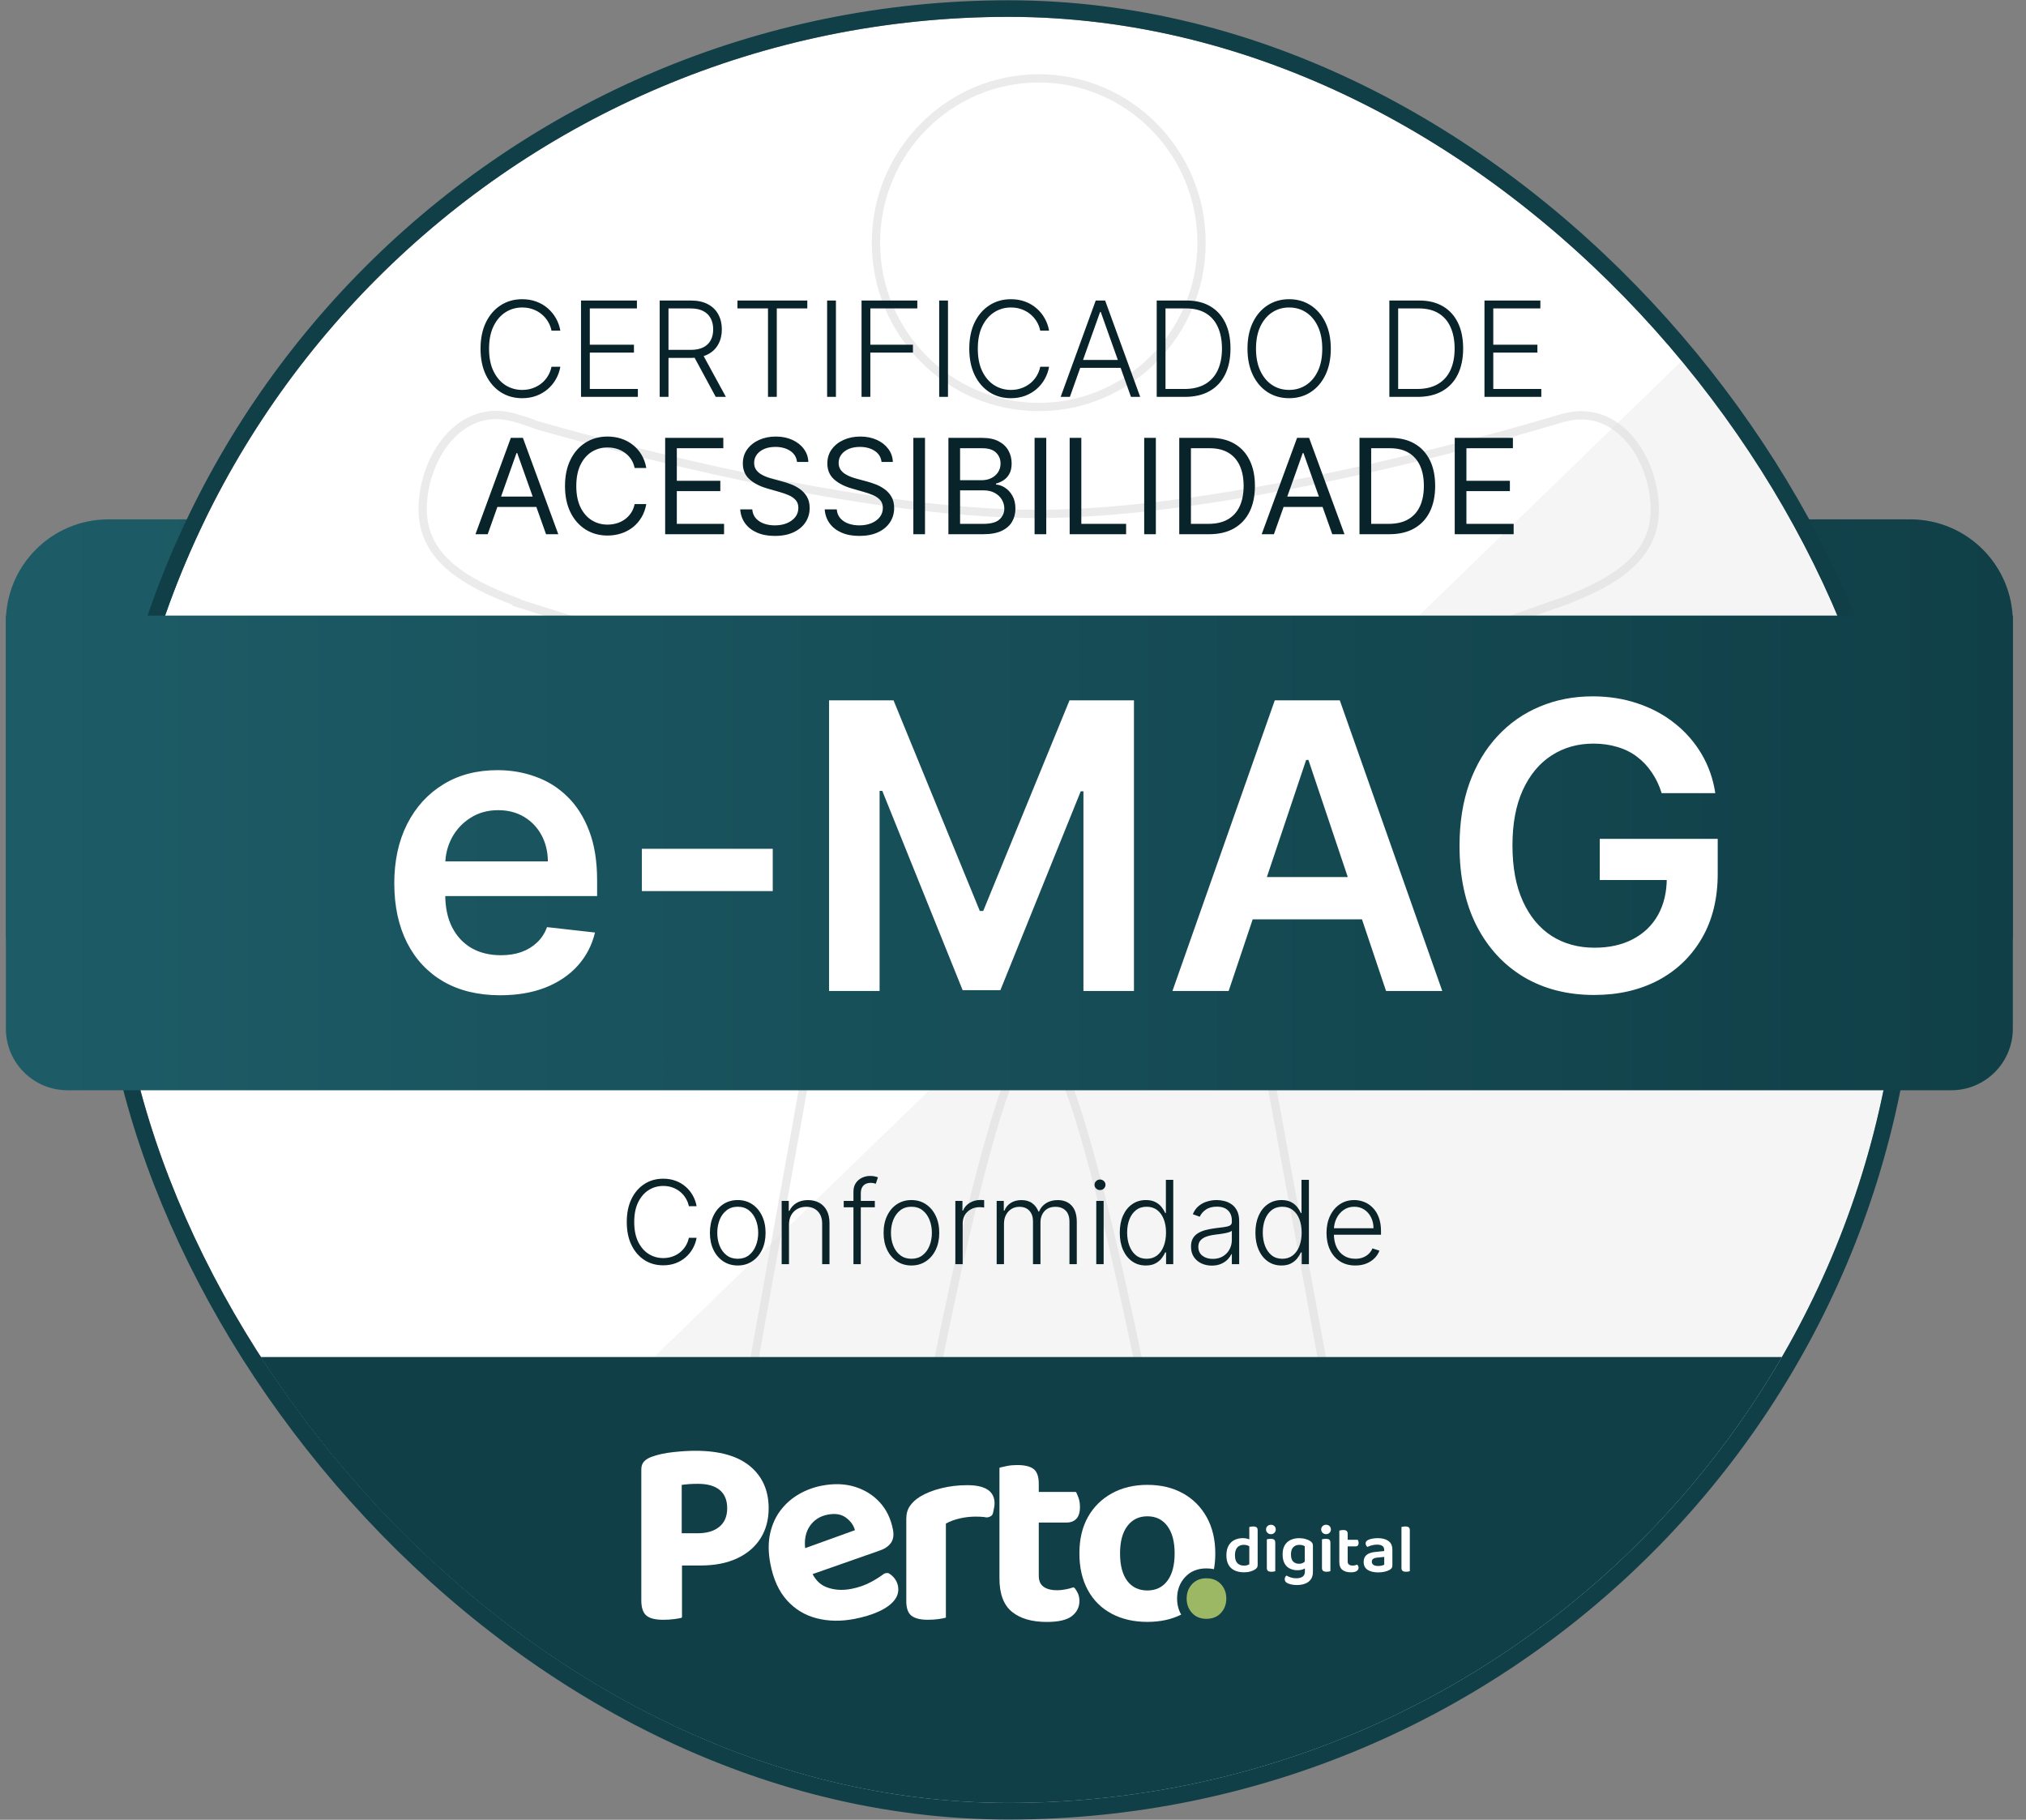
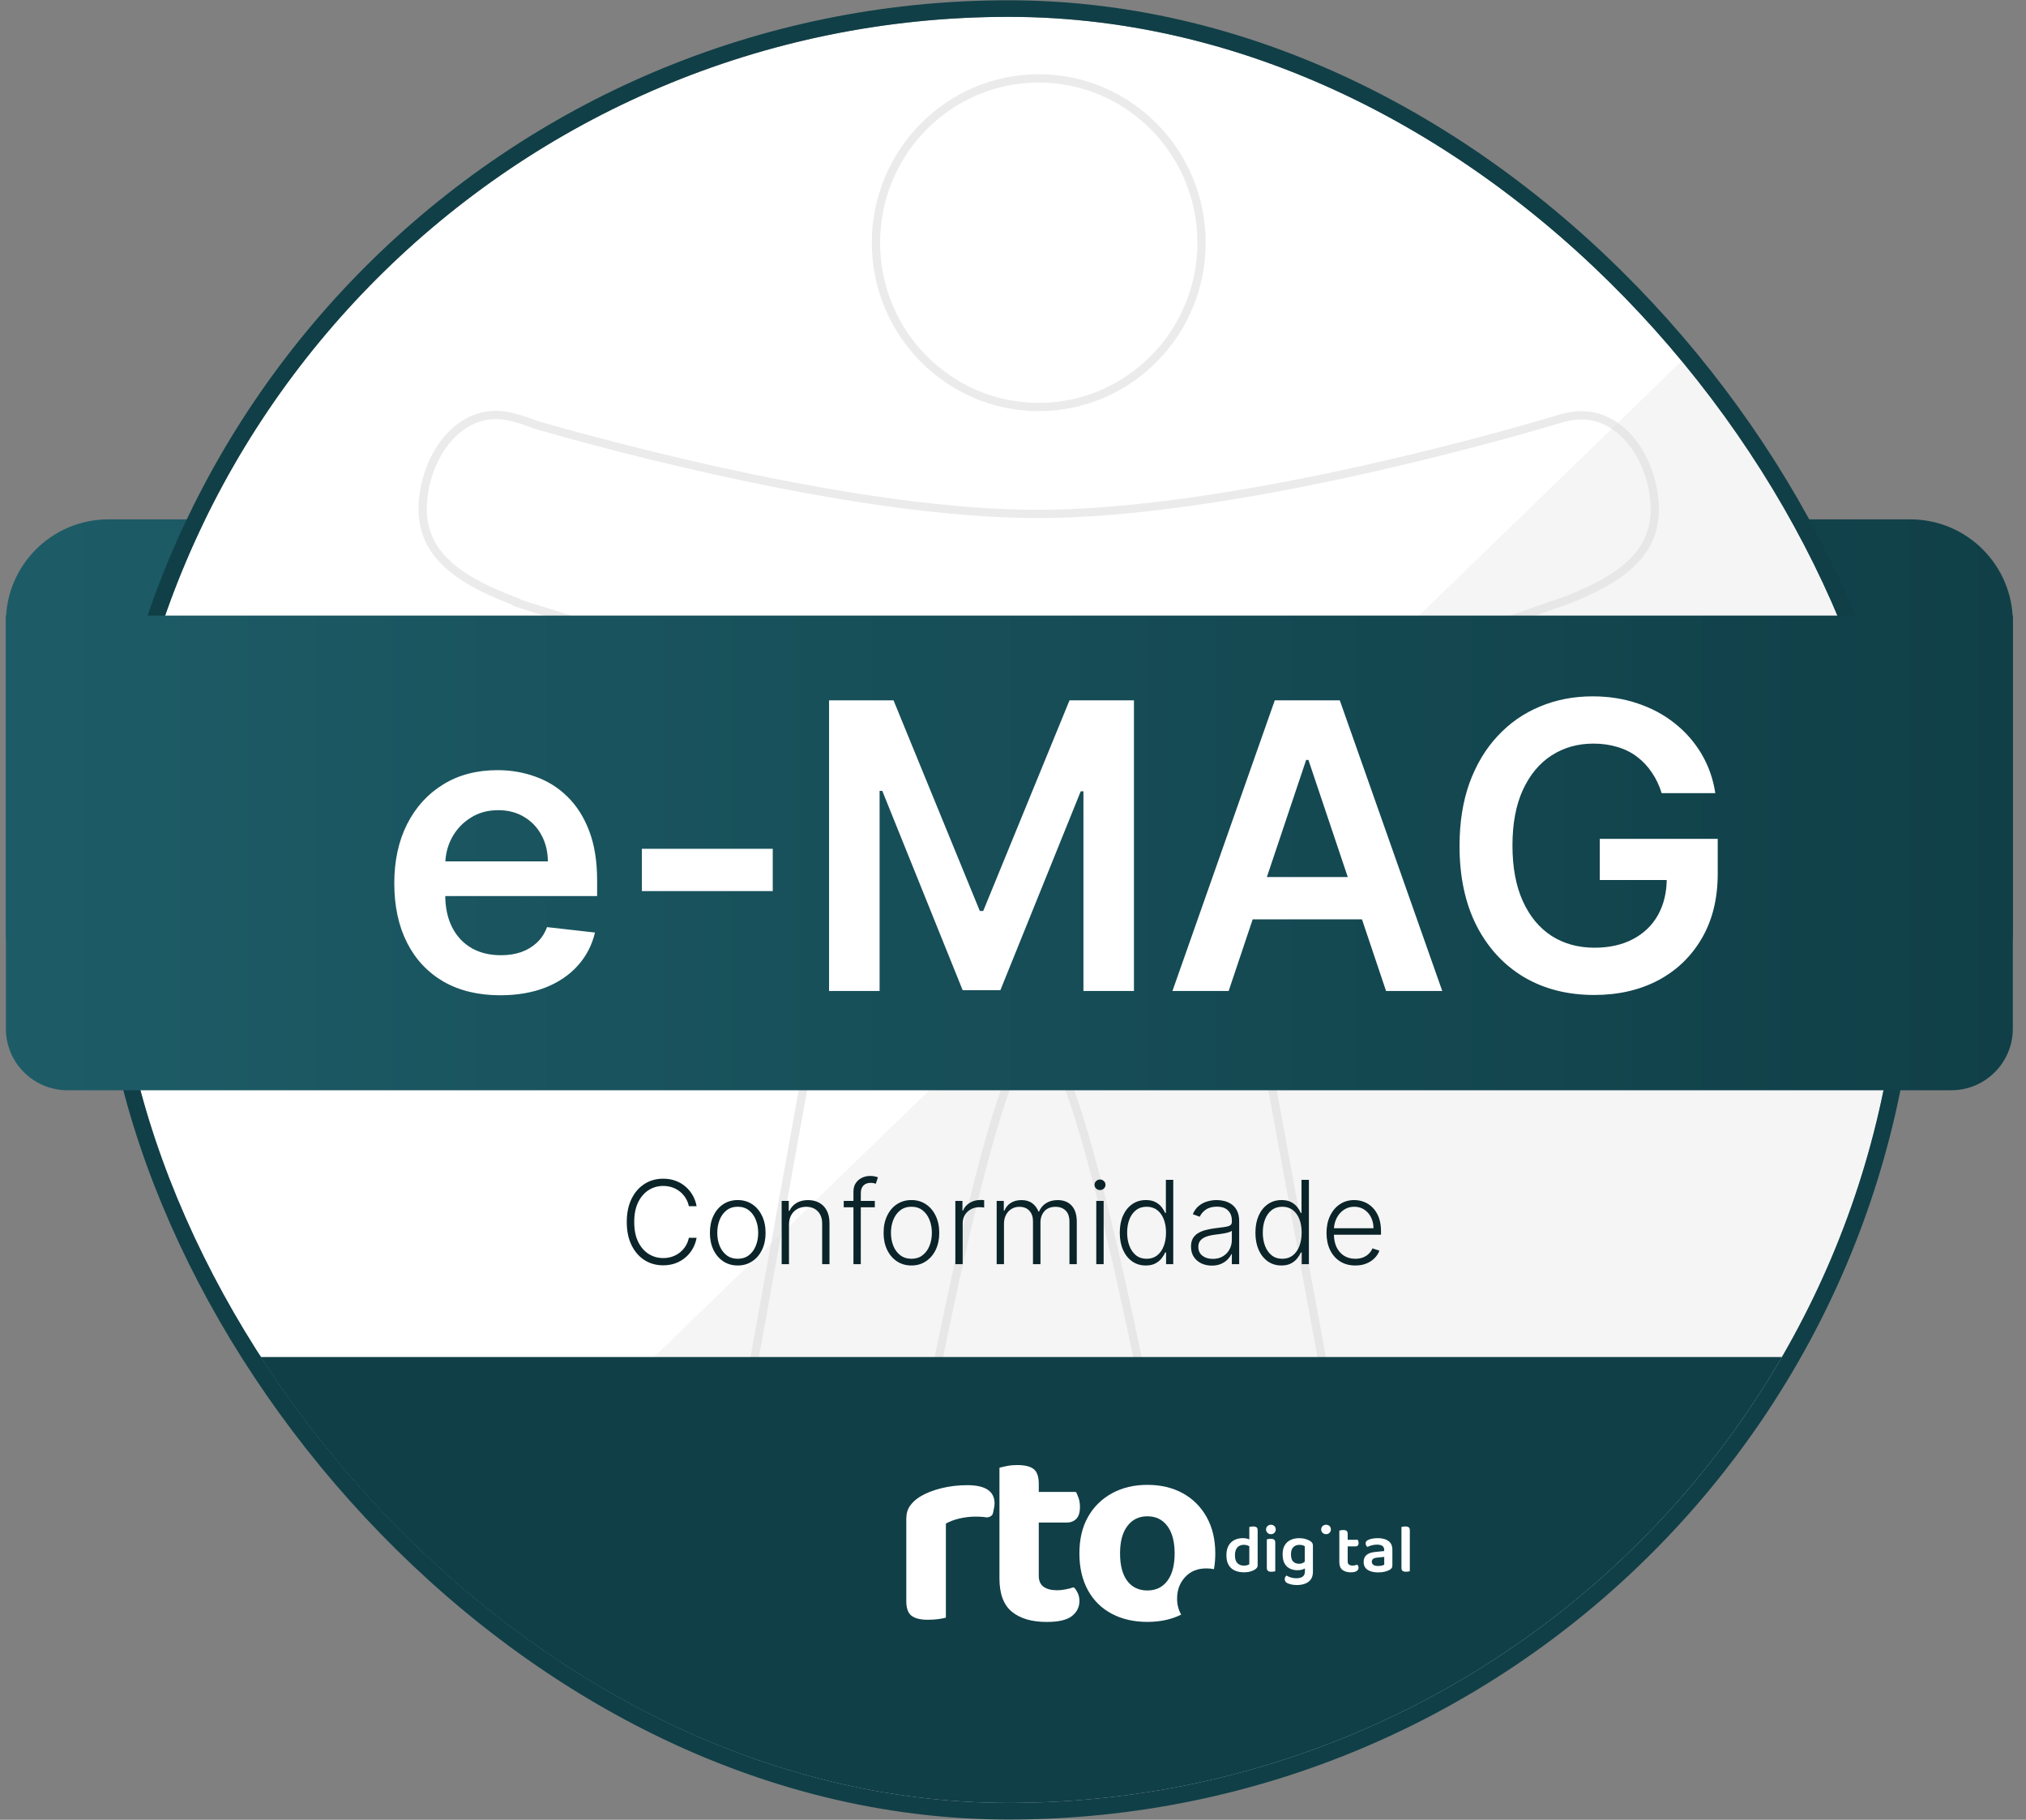
<svg xmlns="http://www.w3.org/2000/svg" width="118" height="106" viewBox="0 0 118 106" fill="none">
  <rect x="0" y="0" width="118" height="106" fill="#808080" stroke="none" />
  <path d="M0.342 36.23C0.342 32.928 3.019 30.251 6.321 30.251H111.255C114.557 30.251 117.233 32.928 117.233 36.23V54.313C117.233 56.294 115.627 57.9 113.646 57.9H3.929C1.948 57.9 0.342 56.294 0.342 54.313L0.342 36.23Z" fill="url(#paint0_linear_233_2066)" />
  <g clip-path="url(#clip0_233_2066)">
    <rect x="6.726" y="0.981" width="104.037" height="104.037" rx="52.019" fill="white" />
    <path d="M60.499 4.565C65.729 4.565 69.981 8.853 69.981 14.136C69.981 19.419 65.729 23.707 60.499 23.707C55.269 23.707 51.018 19.419 51.018 14.136C51.018 8.853 55.27 4.566 60.499 4.565Z" stroke="#BABABA" stroke-opacity="0.3" stroke-width="0.482" />
    <path d="M26.099 25.538C27.027 24.472 28.326 23.894 29.87 24.304H29.871C30.329 24.424 30.789 24.578 31.234 24.751L31.244 24.755L31.254 24.758C35.817 26.071 50.12 29.936 60.42 29.936C71.52 29.936 87.231 25.474 90.457 24.512H90.458C90.63 24.46 90.802 24.407 90.974 24.355L91.026 24.342L91.112 24.324L91.12 24.323L91.127 24.321C92.671 23.911 93.969 24.494 94.898 25.564C95.833 26.642 96.38 28.205 96.38 29.694C96.38 31.151 95.729 32.222 94.729 33.067C93.846 33.813 92.698 34.377 91.497 34.857L90.98 35.059L90.975 35.06C90.895 35.093 90.806 35.121 90.74 35.135L90.723 35.139L90.707 35.145L75.202 40.61L75.198 40.612C74.184 40.995 73.454 41.388 72.95 41.736C72.451 42.08 72.155 42.391 72.032 42.615L72.003 42.669V42.676C71.781 43.103 71.287 44.546 71.815 48.44L71.937 49.269L72.943 57.145L72.945 57.159L78.587 87.769L78.589 87.775C78.642 88.025 78.692 88.243 78.725 88.478V88.478C78.923 89.829 78.531 91.153 77.629 92.14C76.728 93.126 75.302 93.791 73.407 93.791C71.77 93.791 70.614 93.226 69.781 92.287C69.046 91.457 68.551 90.319 68.22 88.981L68.088 88.394C68.088 88.391 68.086 88.386 68.085 88.38C68.083 88.367 68.079 88.346 68.075 88.32C68.065 88.268 68.051 88.191 68.032 88.09C67.995 87.887 67.94 87.59 67.869 87.212C67.728 86.456 67.522 85.377 67.269 84.082C66.762 81.492 66.06 78.038 65.282 74.584C64.505 71.131 63.651 67.671 62.837 65.072C62.431 63.775 62.032 62.682 61.654 61.91C61.466 61.526 61.278 61.209 61.089 60.984C60.909 60.771 60.685 60.589 60.42 60.589C60.155 60.589 59.932 60.772 59.753 60.985C59.566 61.21 59.379 61.526 59.193 61.911C58.819 62.683 58.425 63.776 58.026 65.073C57.225 67.672 56.387 71.132 55.627 74.585C54.867 78.04 54.183 81.494 53.689 84.084C53.442 85.379 53.242 86.458 53.105 87.214C53.036 87.591 52.983 87.888 52.947 88.091C52.928 88.192 52.914 88.27 52.904 88.322C52.9 88.348 52.897 88.368 52.895 88.381L52.892 88.397C52.575 89.989 52.048 91.338 51.205 92.287C50.371 93.226 49.21 93.791 47.572 93.791C45.678 93.791 44.257 93.126 43.358 92.142C42.458 91.157 42.066 89.838 42.255 88.497L42.287 88.28C42.305 88.193 42.323 88.105 42.34 88.018V88.013L47.914 57.123L47.915 57.111L48.922 49.226C49.018 48.586 49.211 47.339 49.289 46.019C49.367 44.706 49.337 43.275 48.961 42.294L48.96 42.292C48.837 41.976 48.649 41.631 48.264 41.281C47.883 40.935 47.321 40.593 46.461 40.263L46.454 40.26L46.447 40.258L30.086 35.106V35.065L29.932 35.006C28.565 34.482 27.231 33.867 26.239 33.018C25.257 32.175 24.617 31.108 24.617 29.659C24.617 28.17 25.164 26.612 26.099 25.538ZM72.056 42.596L72.053 42.599L72.054 42.597L72.055 42.596H72.056Z" stroke="#BABABA" stroke-opacity="0.3" stroke-width="0.482" />
    <rect opacity="0.29" width="86.432" height="115.498" transform="matrix(0.761 0.649 -0.718 0.696 109.343 9.977)" fill="#DEDEDE" />
    <rect x="12.136" y="79.045" width="94.387" height="28.663" fill="#103F47" />
-     <path d="M43.686 85.405C42.964 84.805 41.902 84.505 40.5 84.505C40.115 84.505 39.684 84.531 39.207 84.583C38.729 84.635 38.319 84.724 37.976 84.849C37.789 84.912 37.638 85.001 37.524 85.115C37.41 85.23 37.352 85.387 37.352 85.585V93.222C37.352 93.639 37.449 93.931 37.641 94.098C37.833 94.265 38.163 94.349 38.63 94.349C38.848 94.349 39.061 94.335 39.269 94.309C39.453 94.286 39.592 94.26 39.686 94.234C39.726 94.223 39.721 94.182 39.721 94.182V91.187H40.796C41.627 91.187 42.338 91.049 42.93 90.772C43.522 90.496 43.977 90.107 44.294 89.607C44.61 89.106 44.769 88.522 44.769 87.854C44.769 86.821 44.408 86.005 43.686 85.405ZM41.894 88.934C41.588 89.184 41.17 89.309 40.64 89.309H39.705V86.492C39.85 86.472 39.998 86.456 40.149 86.445C40.3 86.435 40.469 86.43 40.656 86.43C41.206 86.43 41.627 86.55 41.918 86.79C42.208 87.03 42.354 87.384 42.354 87.854C42.354 88.323 42.2 88.683 41.894 88.934Z" fill="white" />
-     <path d="M52.055 91.882C51.964 91.779 51.862 91.696 51.749 91.635C51.704 91.61 51.529 91.635 51.487 91.667C51.294 91.816 51.052 91.971 50.762 92.131C50.408 92.326 50.017 92.465 49.588 92.548C49.058 92.65 48.576 92.618 48.142 92.451C47.795 92.318 47.524 92.064 47.327 91.688L51.226 90.321C51.525 90.221 51.745 90.073 51.887 89.875C52.029 89.678 52.07 89.42 52.009 89.103C51.888 88.468 51.634 87.938 51.246 87.513C50.859 87.088 50.375 86.785 49.796 86.604C49.217 86.424 48.576 86.401 47.872 86.536C47.392 86.628 46.945 86.794 46.531 87.033C46.116 87.272 45.763 87.582 45.471 87.962C45.178 88.342 44.973 88.793 44.856 89.315C44.738 89.837 44.742 90.425 44.867 91.081C45.037 91.973 45.357 92.681 45.827 93.207C46.298 93.733 46.875 94.084 47.559 94.26C48.243 94.437 48.978 94.45 49.763 94.299C50.304 94.195 50.776 94.051 51.18 93.867C51.584 93.683 51.886 93.466 52.087 93.215C52.288 92.964 52.359 92.684 52.3 92.377C52.265 92.192 52.183 92.028 52.055 91.882ZM47.151 88.913C47.397 88.542 47.75 88.312 48.209 88.224C48.648 88.14 49.003 88.199 49.274 88.402C49.545 88.604 49.719 88.847 49.794 89.13L46.894 90.177C46.842 89.671 46.928 89.25 47.151 88.913Z" fill="white" />
    <path d="M56.337 86.508C55.807 86.508 55.301 86.568 54.818 86.688C54.335 86.808 53.922 86.972 53.58 87.181C53.33 87.337 53.135 87.517 52.995 87.721C52.855 87.924 52.785 88.172 52.785 88.464V93.268C52.785 93.675 52.886 93.957 53.089 94.114C53.291 94.27 53.611 94.348 54.047 94.348C54.265 94.348 54.468 94.335 54.654 94.309C54.842 94.283 54.987 94.254 55.091 94.223V88.746C55.309 88.621 55.574 88.522 55.885 88.448C56.197 88.376 56.509 88.339 56.82 88.339C56.997 88.339 57.16 88.347 57.311 88.362C57.356 88.367 57.413 88.39 57.493 88.384C57.545 88.38 57.688 88.36 57.778 88.251C57.82 88.2 57.835 88.148 57.856 88.041C57.905 87.8 57.926 87.68 57.926 87.572C57.926 86.863 57.397 86.508 56.337 86.508Z" fill="white" />
    <path d="M62.595 92.506C62.583 92.49 62.531 92.446 62.454 92.476C62.339 92.52 62.24 92.542 62.082 92.574C61.9 92.611 61.732 92.629 61.576 92.629C61.233 92.629 60.968 92.561 60.781 92.425C60.594 92.29 60.501 92.076 60.501 91.784V88.685H62.121C62.36 88.685 62.55 88.612 62.69 88.466C62.83 88.32 62.9 88.09 62.9 87.777C62.9 87.59 62.874 87.417 62.822 87.261C62.778 87.127 62.725 87.025 62.689 86.94C62.673 86.901 62.632 86.901 62.632 86.901H60.501V86.431C60.501 86.014 60.402 85.727 60.205 85.571C60.007 85.414 59.685 85.336 59.239 85.336C59.031 85.336 58.834 85.354 58.647 85.391C58.514 85.417 58.402 85.442 58.311 85.465C58.283 85.472 58.258 85.478 58.234 85.485C58.208 85.494 58.211 85.516 58.211 85.516V91.94C58.211 92.838 58.452 93.484 58.935 93.881C59.418 94.277 60.096 94.475 60.968 94.475C61.654 94.475 62.142 94.36 62.433 94.131C62.724 93.902 62.869 93.609 62.869 93.255C62.869 93.077 62.835 92.921 62.768 92.785C62.711 92.671 62.663 92.59 62.595 92.506Z" fill="white" />
    <path d="M70.284 88.376C69.951 87.776 69.489 87.312 68.897 86.983C68.305 86.655 67.614 86.49 66.825 86.49C66.046 86.49 65.357 86.655 64.76 86.983C64.163 87.312 63.698 87.771 63.366 88.36C63.033 88.95 62.867 89.657 62.867 90.481C62.867 91.305 63.031 92.017 63.358 92.617C63.685 93.217 64.147 93.676 64.745 93.994C65.342 94.312 66.035 94.472 66.825 94.472C67.572 94.472 68.23 94.33 68.796 94.047C68.637 93.774 68.557 93.462 68.557 93.11C68.557 92.618 68.712 92.203 69.023 91.864C69.334 91.525 69.748 91.356 70.264 91.356C70.42 91.356 70.567 91.371 70.704 91.4C70.756 91.111 70.782 90.804 70.782 90.481C70.782 89.678 70.616 88.976 70.284 88.376ZM67.993 92.077C67.713 92.453 67.323 92.641 66.825 92.641C66.326 92.641 65.936 92.455 65.656 92.085C65.376 91.715 65.235 91.18 65.235 90.481C65.235 89.792 65.378 89.26 65.664 88.885C65.949 88.509 66.336 88.321 66.825 88.321C67.323 88.321 67.713 88.512 67.993 88.892C68.274 89.273 68.414 89.803 68.414 90.481C68.414 91.169 68.274 91.702 67.993 92.077Z" fill="white" />
-     <path d="M69.114 93.112C69.114 92.781 69.218 92.502 69.427 92.274C69.637 92.046 69.915 91.932 70.262 91.932C70.618 91.932 70.901 92.046 71.111 92.274C71.32 92.502 71.424 92.781 71.424 93.112C71.424 93.443 71.32 93.723 71.111 93.951C70.901 94.179 70.618 94.293 70.262 94.293C69.915 94.293 69.637 94.179 69.427 93.951C69.218 93.723 69.114 93.443 69.114 93.112Z" fill="#9CB865" />
    <path d="M73.186 88.963C73.144 88.93 73.075 88.913 72.98 88.913C72.935 88.913 72.892 88.917 72.852 88.925C72.811 88.933 72.781 88.94 72.763 88.945V89.667C72.73 89.653 72.694 89.64 72.654 89.628C72.573 89.605 72.484 89.593 72.387 89.593C72.21 89.593 72.049 89.628 71.904 89.698C71.759 89.768 71.644 89.877 71.558 90.026C71.472 90.174 71.429 90.364 71.429 90.594C71.429 90.819 71.471 91.005 71.556 91.153C71.64 91.299 71.76 91.408 71.914 91.478C72.068 91.549 72.249 91.584 72.458 91.584C72.598 91.584 72.722 91.567 72.832 91.534C72.941 91.501 73.028 91.463 73.091 91.421C73.146 91.386 73.186 91.35 73.212 91.311C73.237 91.273 73.249 91.225 73.249 91.166V89.14C73.249 89.055 73.228 88.996 73.186 88.963ZM72.636 91.17C72.586 91.186 72.525 91.194 72.454 91.194C72.293 91.194 72.165 91.147 72.07 91.051C71.975 90.956 71.928 90.805 71.928 90.598C71.928 90.452 71.95 90.334 71.995 90.242C72.04 90.151 72.102 90.085 72.181 90.044C72.26 90.003 72.348 89.982 72.446 89.982C72.536 89.982 72.615 89.997 72.683 90.026C72.712 90.038 72.738 90.052 72.763 90.066V91.115C72.728 91.136 72.686 91.154 72.636 91.17Z" fill="white" />
    <path d="M74.023 89.363C74.107 89.363 74.175 89.336 74.227 89.281C74.278 89.227 74.304 89.163 74.304 89.089C74.304 89.012 74.278 88.947 74.227 88.894C74.175 88.841 74.107 88.814 74.023 88.814C73.941 88.814 73.873 88.841 73.819 88.894C73.765 88.947 73.738 89.012 73.738 89.089C73.738 89.163 73.765 89.227 73.819 89.281C73.873 89.336 73.941 89.363 74.023 89.363Z" fill="white" />
    <path d="M74.01 89.633C73.963 89.633 73.918 89.636 73.877 89.643C73.836 89.649 73.805 89.657 73.784 89.665V91.326C73.784 91.411 73.807 91.469 73.852 91.503C73.897 91.536 73.964 91.552 74.053 91.552C74.101 91.552 74.144 91.549 74.184 91.542C74.224 91.536 74.254 91.528 74.275 91.52V89.863C74.275 89.776 74.254 89.716 74.212 89.683C74.169 89.649 74.102 89.633 74.01 89.633Z" fill="white" />
    <path d="M76.426 89.871C76.398 89.83 76.362 89.795 76.317 89.766C76.249 89.721 76.157 89.681 76.042 89.646C75.928 89.612 75.803 89.595 75.668 89.595C75.479 89.595 75.31 89.63 75.164 89.7C75.018 89.77 74.904 89.875 74.824 90.014C74.743 90.153 74.703 90.326 74.703 90.533C74.703 90.758 74.743 90.939 74.822 91.077C74.901 91.215 75.006 91.314 75.138 91.373C75.27 91.433 75.414 91.463 75.57 91.463C75.686 91.463 75.785 91.448 75.868 91.419C75.919 91.401 75.963 91.381 76.001 91.36V91.542C76.001 91.677 75.956 91.776 75.866 91.838C75.777 91.9 75.653 91.931 75.494 91.931C75.384 91.931 75.279 91.916 75.18 91.884C75.081 91.852 74.999 91.815 74.933 91.772C74.903 91.791 74.879 91.819 74.857 91.856C74.836 91.893 74.826 91.936 74.826 91.983C74.826 92.076 74.869 92.149 74.956 92.202C75.004 92.231 75.078 92.259 75.18 92.285C75.281 92.312 75.401 92.325 75.538 92.325C75.712 92.325 75.87 92.298 76.011 92.245C76.152 92.192 76.263 92.11 76.345 91.997C76.427 91.884 76.468 91.738 76.468 91.558V90.02C76.468 89.962 76.454 89.912 76.426 89.871ZM75.649 91.085C75.519 91.085 75.411 91.044 75.322 90.962C75.234 90.88 75.19 90.737 75.19 90.533C75.19 90.347 75.235 90.209 75.326 90.119C75.417 90.029 75.535 89.984 75.68 89.984C75.754 89.984 75.816 89.992 75.866 90.008C75.916 90.024 75.959 90.043 75.993 90.064V90.968C75.963 90.991 75.929 91.013 75.892 91.033C75.83 91.068 75.749 91.085 75.649 91.085Z" fill="white" />
    <path d="M77.234 89.362C77.318 89.362 77.386 89.335 77.438 89.28C77.489 89.226 77.515 89.162 77.515 89.088C77.515 89.011 77.489 88.946 77.438 88.893C77.386 88.84 77.318 88.814 77.234 88.814C77.152 88.814 77.084 88.84 77.03 88.893C76.976 88.946 76.949 89.011 76.949 89.088C76.949 89.162 76.976 89.226 77.03 89.28C77.084 89.335 77.152 89.362 77.234 89.362Z" fill="white" />
-     <path d="M77.221 89.632C77.173 89.632 77.129 89.635 77.088 89.642C77.047 89.648 77.016 89.656 76.995 89.664V91.325C76.995 91.41 77.018 91.469 77.063 91.502C77.107 91.535 77.175 91.551 77.264 91.551C77.312 91.551 77.355 91.548 77.395 91.541C77.434 91.535 77.465 91.528 77.486 91.519V89.862C77.486 89.775 77.465 89.715 77.423 89.681C77.38 89.648 77.313 89.632 77.221 89.632Z" fill="white" />
    <path d="M79.051 91.135C79.016 91.151 78.975 91.164 78.926 91.175C78.877 91.185 78.832 91.191 78.79 91.191C78.695 91.191 78.621 91.172 78.57 91.135C78.519 91.098 78.493 91.036 78.493 90.948V90.074H78.96C79.01 90.074 79.051 90.057 79.082 90.024C79.114 89.991 79.13 89.941 79.13 89.875C79.13 89.838 79.124 89.802 79.112 89.768C79.1 89.734 79.089 89.707 79.078 89.688H78.493V89.347C78.493 89.262 78.472 89.203 78.429 89.17C78.387 89.137 78.32 89.12 78.228 89.12C78.183 89.12 78.14 89.124 78.099 89.132C78.058 89.14 78.027 89.148 78.006 89.156V90.984C78.006 91.196 78.066 91.349 78.186 91.443C78.306 91.537 78.47 91.584 78.679 91.584C78.832 91.584 78.944 91.559 79.017 91.508C79.09 91.458 79.126 91.395 79.126 91.318C79.126 91.275 79.118 91.24 79.102 91.21C79.086 91.181 79.069 91.156 79.051 91.135Z" fill="white" />
    <path d="M80.269 91.589C80.006 91.589 79.799 91.538 79.648 91.436C79.498 91.334 79.423 91.182 79.423 90.981C79.423 90.803 79.479 90.668 79.591 90.573C79.703 90.479 79.866 90.422 80.08 90.4L80.618 90.345V90.273C80.618 90.167 80.581 90.091 80.509 90.043C80.436 89.995 80.334 89.971 80.202 89.971C80.099 89.971 79.999 89.985 79.902 90.011C79.804 90.037 79.717 90.069 79.64 90.106C79.614 90.085 79.59 90.056 79.569 90.019C79.548 89.982 79.538 89.944 79.538 89.904C79.538 89.808 79.59 89.738 79.696 89.693C79.77 89.659 79.856 89.633 79.955 89.618C80.054 89.602 80.152 89.594 80.25 89.594C80.508 89.594 80.714 89.649 80.867 89.759C81.02 89.869 81.096 90.041 81.096 90.277V91.191C81.096 91.255 81.081 91.305 81.051 91.342C81.021 91.379 80.982 91.413 80.934 91.442C80.86 91.484 80.767 91.519 80.653 91.547C80.54 91.575 80.412 91.589 80.269 91.589ZM80.269 91.215C80.349 91.215 80.42 91.207 80.483 91.191C80.546 91.175 80.593 91.158 80.622 91.14V90.687L80.23 90.726C80.122 90.734 80.039 90.757 79.983 90.796C79.926 90.834 79.898 90.891 79.898 90.965C79.898 91.042 79.928 91.103 79.989 91.148C80.049 91.193 80.143 91.215 80.269 91.215Z" fill="white" />
    <path d="M82.112 90.752L81.625 90.728V88.944C81.643 88.939 81.673 88.932 81.714 88.924C81.755 88.916 81.798 88.912 81.843 88.912C81.938 88.912 82.006 88.929 82.048 88.962C82.091 88.995 82.112 89.054 82.112 89.139V90.752ZM81.625 90.478L82.112 90.502V91.519C82.091 91.527 82.06 91.534 82.021 91.541C81.981 91.548 81.938 91.551 81.89 91.551C81.8 91.551 81.734 91.534 81.69 91.501C81.647 91.468 81.625 91.409 81.625 91.324V90.478Z" fill="white" />
-     <path d="M32.636 19.259H32.121C32.083 19.067 32.013 18.889 31.913 18.727C31.814 18.562 31.69 18.419 31.54 18.297C31.39 18.174 31.22 18.079 31.03 18.012C30.84 17.944 30.635 17.91 30.413 17.91C30.059 17.91 29.736 18.002 29.443 18.187C29.153 18.372 28.92 18.643 28.745 19.001C28.571 19.357 28.484 19.794 28.484 20.311C28.484 20.832 28.571 21.27 28.745 21.626C28.92 21.983 29.153 22.253 29.443 22.438C29.736 22.62 30.059 22.712 30.413 22.712C30.635 22.712 30.84 22.678 31.03 22.61C31.22 22.543 31.39 22.448 31.54 22.328C31.69 22.206 31.814 22.062 31.913 21.898C32.013 21.733 32.083 21.555 32.121 21.363H32.636C32.59 21.621 32.505 21.861 32.379 22.084C32.254 22.305 32.095 22.499 31.902 22.665C31.71 22.831 31.489 22.961 31.238 23.054C30.988 23.147 30.713 23.194 30.413 23.194C29.942 23.194 29.524 23.076 29.158 22.84C28.793 22.603 28.506 22.268 28.298 21.837C28.091 21.406 27.988 20.897 27.988 20.311C27.988 19.724 28.091 19.216 28.298 18.784C28.506 18.353 28.793 18.02 29.158 17.784C29.524 17.547 29.942 17.428 30.413 17.428C30.713 17.428 30.988 17.474 31.238 17.568C31.489 17.659 31.71 17.789 31.902 17.957C32.095 18.123 32.254 18.317 32.379 18.538C32.505 18.759 32.59 18.999 32.636 19.259ZM33.84 23.117V17.505H37.096V17.965H34.352V20.078H36.923V20.538H34.352V22.657H37.151V23.117H33.84ZM38.422 23.117V17.505H40.234C40.632 17.505 40.964 17.577 41.231 17.721C41.5 17.864 41.702 18.062 41.837 18.316C41.974 18.568 42.042 18.858 42.042 19.184C42.042 19.512 41.974 19.8 41.837 20.05C41.702 20.301 41.501 20.496 41.234 20.637C40.967 20.778 40.636 20.848 40.242 20.848H38.699V20.379H40.228C40.52 20.379 40.763 20.331 40.957 20.234C41.153 20.137 41.298 19.999 41.393 19.82C41.49 19.641 41.538 19.429 41.538 19.184C41.538 18.94 41.49 18.726 41.393 18.543C41.296 18.359 41.15 18.216 40.954 18.116C40.761 18.015 40.516 17.965 40.22 17.965H38.935V23.117H38.422ZM40.897 20.585L42.278 23.117H41.686L40.319 20.585H40.897ZM42.951 17.965V17.505H47.02V17.965H45.242V23.117H44.73V17.965H42.951ZM48.687 17.505V23.117H48.174V17.505H48.687ZM50.179 23.117V17.505H53.427V17.965H50.691V20.078H53.172V20.538H50.691V23.117H50.179ZM55.213 17.505V23.117H54.701V17.505H55.213ZM61.101 19.259H60.586C60.548 19.067 60.478 18.889 60.378 18.727C60.279 18.562 60.155 18.419 60.005 18.297C59.855 18.174 59.685 18.079 59.495 18.012C59.306 17.944 59.1 17.91 58.879 17.91C58.524 17.91 58.201 18.002 57.909 18.187C57.618 18.372 57.385 18.643 57.21 19.001C57.036 19.357 56.95 19.794 56.95 20.311C56.95 20.832 57.036 21.27 57.21 21.626C57.385 21.983 57.618 22.253 57.909 22.438C58.201 22.62 58.524 22.712 58.879 22.712C59.1 22.712 59.306 22.678 59.495 22.61C59.685 22.543 59.855 22.448 60.005 22.328C60.155 22.206 60.279 22.062 60.378 21.898C60.478 21.733 60.548 21.555 60.586 21.363H61.101C61.056 21.621 60.97 21.861 60.844 22.084C60.72 22.305 60.561 22.499 60.367 22.665C60.175 22.831 59.954 22.961 59.704 23.054C59.453 23.147 59.178 23.194 58.879 23.194C58.407 23.194 57.989 23.076 57.624 22.84C57.258 22.603 56.971 22.268 56.763 21.837C56.557 21.406 56.453 20.897 56.453 20.311C56.453 19.724 56.557 19.216 56.763 18.784C56.971 18.353 57.258 18.02 57.624 17.784C57.989 17.547 58.407 17.428 58.879 17.428C59.178 17.428 59.453 17.474 59.704 17.568C59.954 17.659 60.175 17.789 60.367 17.957C60.561 18.123 60.72 18.317 60.844 18.538C60.97 18.759 61.056 18.999 61.101 19.259ZM62.313 23.117H61.776L63.818 17.505H64.366L66.408 23.117H65.871L64.111 18.171H64.073L62.313 23.117ZM62.7 20.966H65.484V21.426H62.7V20.966ZM69.014 23.117H67.37V17.505H69.113C69.648 17.505 70.106 17.616 70.486 17.839C70.868 18.062 71.16 18.381 71.363 18.798C71.566 19.215 71.667 19.714 71.667 20.297C71.667 20.886 71.563 21.391 71.355 21.813C71.148 22.233 70.847 22.555 70.45 22.78C70.055 23.005 69.577 23.117 69.014 23.117ZM67.882 22.657H68.984C69.466 22.657 69.87 22.562 70.195 22.372C70.52 22.182 70.764 21.91 70.927 21.558C71.09 21.205 71.171 20.785 71.171 20.297C71.169 19.813 71.089 19.396 70.93 19.047C70.773 18.698 70.539 18.431 70.228 18.244C69.919 18.058 69.537 17.965 69.083 17.965H67.882V22.657ZM77.51 20.311C77.51 20.895 77.406 21.404 77.198 21.837C76.99 22.268 76.703 22.603 76.338 22.84C75.974 23.076 75.555 23.194 75.082 23.194C74.609 23.194 74.19 23.076 73.824 22.84C73.461 22.603 73.175 22.268 72.967 21.837C72.76 21.404 72.657 20.895 72.657 20.311C72.657 19.726 72.76 19.218 72.967 18.787C73.175 18.354 73.462 18.02 73.827 17.784C74.193 17.547 74.611 17.428 75.082 17.428C75.555 17.428 75.974 17.547 76.338 17.784C76.703 18.02 76.99 18.354 77.198 18.787C77.406 19.218 77.51 19.726 77.51 20.311ZM77.012 20.311C77.012 19.808 76.928 19.378 76.76 19.02C76.591 18.66 76.362 18.385 76.072 18.195C75.781 18.005 75.451 17.91 75.082 17.91C74.715 17.91 74.386 18.005 74.096 18.195C73.805 18.385 73.575 18.659 73.405 19.017C73.237 19.375 73.153 19.807 73.153 20.311C73.153 20.813 73.237 21.244 73.405 21.602C73.573 21.96 73.802 22.235 74.093 22.427C74.383 22.617 74.713 22.712 75.082 22.712C75.451 22.712 75.781 22.617 76.072 22.427C76.364 22.237 76.594 21.962 76.762 21.604C76.93 21.244 77.013 20.813 77.012 20.311ZM82.565 23.117H80.92V17.505H82.663C83.199 17.505 83.656 17.616 84.036 17.839C84.418 18.062 84.71 18.381 84.913 18.798C85.116 19.215 85.218 19.714 85.218 20.297C85.218 20.886 85.113 21.391 84.905 21.813C84.699 22.233 84.397 22.555 84.001 22.78C83.606 23.005 83.127 23.117 82.565 23.117ZM81.433 22.657H82.534C83.017 22.657 83.421 22.562 83.746 22.372C84.071 22.182 84.315 21.91 84.478 21.558C84.64 21.205 84.722 20.785 84.722 20.297C84.72 19.813 84.639 19.396 84.48 19.047C84.323 18.698 84.089 18.431 83.779 18.244C83.47 18.058 83.088 17.965 82.633 17.965H81.433V22.657ZM86.46 23.117V17.505L89.715 17.505V17.965L86.972 17.965V20.078H89.543V20.538H86.972V22.657H89.77V23.117H86.46ZM28.405 31.117H27.692L29.753 25.505H30.455L32.516 31.117H31.803L30.126 26.392H30.082L28.405 31.117ZM28.668 28.925H31.54V29.528H28.668V28.925ZM37.642 27.259H36.963C36.923 27.063 36.852 26.891 36.752 26.743C36.653 26.595 36.532 26.471 36.39 26.371C36.249 26.268 36.093 26.192 35.921 26.14C35.75 26.089 35.571 26.064 35.384 26.064C35.044 26.064 34.736 26.149 34.461 26.321C34.187 26.493 33.968 26.746 33.806 27.08C33.645 27.415 33.565 27.825 33.565 28.311C33.565 28.797 33.645 29.207 33.806 29.541C33.968 29.876 34.187 30.129 34.461 30.3C34.736 30.472 35.044 30.558 35.384 30.558C35.571 30.558 35.75 30.532 35.921 30.481C36.093 30.43 36.249 30.354 36.39 30.254C36.532 30.152 36.653 30.026 36.752 29.878C36.852 29.729 36.923 29.557 36.963 29.363H37.642C37.591 29.65 37.498 29.907 37.363 30.133C37.228 30.36 37.06 30.553 36.859 30.712C36.658 30.869 36.432 30.988 36.182 31.071C35.933 31.153 35.667 31.194 35.384 31.194C34.906 31.194 34.48 31.077 34.107 30.843C33.734 30.609 33.441 30.277 33.227 29.846C33.014 29.414 32.907 28.903 32.907 28.311C32.907 27.719 33.014 27.207 33.227 26.776C33.441 26.345 33.734 26.012 34.107 25.779C34.48 25.545 34.906 25.428 35.384 25.428C35.667 25.428 35.933 25.469 36.182 25.551C36.432 25.633 36.658 25.754 36.859 25.913C37.06 26.07 37.228 26.262 37.363 26.488C37.498 26.713 37.591 26.97 37.642 27.259ZM38.741 31.117V25.505H42.128V26.108H39.42V28.004H41.953V28.607H39.42V30.514H42.172V31.117H38.741ZM46.422 26.908C46.389 26.63 46.256 26.414 46.022 26.261C45.788 26.108 45.502 26.031 45.162 26.031C44.913 26.031 44.696 26.071 44.51 26.151C44.325 26.232 44.181 26.342 44.077 26.483C43.974 26.624 43.923 26.784 43.923 26.962C43.923 27.112 43.959 27.241 44.03 27.349C44.103 27.455 44.196 27.544 44.309 27.615C44.423 27.684 44.541 27.742 44.666 27.787C44.79 27.831 44.904 27.867 45.008 27.894L45.578 28.048C45.724 28.086 45.887 28.139 46.066 28.207C46.247 28.274 46.42 28.367 46.584 28.483C46.75 28.599 46.887 28.747 46.995 28.927C47.103 29.108 47.157 29.33 47.157 29.593C47.157 29.897 47.077 30.171 46.919 30.416C46.761 30.66 46.531 30.855 46.228 30.999C45.926 31.144 45.56 31.216 45.129 31.216C44.727 31.216 44.379 31.151 44.085 31.021C43.792 30.892 43.562 30.711 43.394 30.479C43.228 30.247 43.134 29.977 43.112 29.67H43.813C43.832 29.882 43.903 30.058 44.027 30.196C44.153 30.333 44.312 30.436 44.504 30.503C44.698 30.569 44.906 30.602 45.129 30.602C45.388 30.602 45.621 30.56 45.828 30.476C46.034 30.39 46.198 30.271 46.318 30.12C46.439 29.966 46.499 29.787 46.499 29.582C46.499 29.396 46.447 29.244 46.343 29.128C46.239 29.011 46.102 28.916 45.932 28.843C45.762 28.77 45.578 28.706 45.381 28.651L44.69 28.453C44.252 28.327 43.905 28.147 43.649 27.913C43.393 27.68 43.265 27.374 43.265 26.995C43.265 26.681 43.35 26.407 43.52 26.173C43.692 25.938 43.922 25.755 44.211 25.625C44.501 25.494 44.826 25.428 45.184 25.428C45.545 25.428 45.867 25.493 46.148 25.622C46.43 25.75 46.653 25.926 46.817 26.149C46.983 26.372 47.071 26.625 47.08 26.908H46.422ZM51.344 26.908C51.311 26.63 51.178 26.414 50.944 26.261C50.71 26.108 50.423 26.031 50.083 26.031C49.835 26.031 49.617 26.071 49.431 26.151C49.246 26.232 49.102 26.342 48.998 26.483C48.895 26.624 48.844 26.784 48.844 26.962C48.844 27.112 48.88 27.241 48.951 27.349C49.024 27.455 49.117 27.544 49.231 27.615C49.344 27.684 49.463 27.742 49.587 27.787C49.711 27.831 49.825 27.867 49.93 27.894L50.5 28.048C50.646 28.086 50.808 28.139 50.987 28.207C51.168 28.274 51.341 28.367 51.505 28.483C51.672 28.599 51.809 28.747 51.916 28.927C52.024 29.108 52.078 29.33 52.078 29.593C52.078 29.897 51.999 30.171 51.84 30.416C51.683 30.66 51.453 30.855 51.149 30.999C50.848 31.144 50.481 31.216 50.05 31.216C49.648 31.216 49.3 31.151 49.006 31.021C48.714 30.892 48.483 30.711 48.316 30.479C48.149 30.247 48.055 29.977 48.033 29.67H48.735C48.753 29.882 48.824 30.058 48.949 30.196C49.075 30.333 49.233 30.436 49.425 30.503C49.619 30.569 49.827 30.602 50.05 30.602C50.31 30.602 50.543 30.56 50.749 30.476C50.956 30.39 51.119 30.271 51.24 30.12C51.36 29.966 51.42 29.787 51.42 29.582C51.42 29.396 51.368 29.244 51.264 29.128C51.16 29.011 51.023 28.916 50.853 28.843C50.683 28.77 50.5 28.706 50.302 28.651L49.612 28.453C49.173 28.327 48.826 28.147 48.57 27.913C48.315 27.68 48.187 27.374 48.187 26.995C48.187 26.681 48.272 26.407 48.441 26.173C48.613 25.938 48.843 25.755 49.132 25.625C49.423 25.494 49.747 25.428 50.105 25.428C50.467 25.428 50.788 25.493 51.07 25.622C51.351 25.75 51.574 25.926 51.738 26.149C51.905 26.372 51.992 26.625 52.002 26.908H51.344ZM53.875 25.505V31.117H53.196V25.505H53.875ZM55.238 31.117V25.505H57.2C57.591 25.505 57.914 25.572 58.168 25.707C58.422 25.841 58.611 26.021 58.735 26.247C58.859 26.472 58.921 26.721 58.921 26.995C58.921 27.237 58.878 27.436 58.792 27.593C58.709 27.75 58.597 27.874 58.458 27.966C58.321 28.057 58.172 28.125 58.011 28.168V28.223C58.183 28.234 58.356 28.294 58.529 28.404C58.703 28.514 58.848 28.671 58.965 28.875C59.082 29.08 59.141 29.33 59.141 29.626C59.141 29.908 59.077 30.161 58.949 30.386C58.821 30.61 58.619 30.788 58.343 30.92C58.067 31.051 57.708 31.117 57.266 31.117H55.238ZM55.918 30.514H57.266C57.71 30.514 58.025 30.428 58.212 30.257C58.4 30.083 58.494 29.873 58.494 29.626C58.494 29.436 58.445 29.261 58.349 29.1C58.252 28.938 58.114 28.808 57.935 28.711C57.756 28.612 57.544 28.563 57.299 28.563H55.918V30.514ZM55.918 27.971H57.178C57.383 27.971 57.568 27.931 57.732 27.851C57.898 27.77 58.03 27.657 58.127 27.511C58.225 27.364 58.275 27.193 58.275 26.995C58.275 26.749 58.189 26.54 58.017 26.368C57.845 26.194 57.573 26.108 57.2 26.108H55.918V27.971ZM60.937 25.505V31.117H60.257V25.505H60.937ZM62.3 31.117V25.505H62.979V30.514H65.588V31.117H62.3ZM67.32 25.505V31.117H66.641V25.505H67.32ZM70.415 31.117H68.683V25.505H70.492C71.036 25.505 71.502 25.617 71.89 25.842C72.277 26.064 72.574 26.385 72.78 26.804C72.987 27.22 73.09 27.719 73.09 28.3C73.09 28.885 72.986 29.388 72.778 29.81C72.569 30.23 72.266 30.553 71.868 30.78C71.469 31.005 70.985 31.117 70.415 31.117ZM69.363 30.514H70.371C70.835 30.514 71.22 30.425 71.525 30.246C71.83 30.067 72.058 29.812 72.207 29.481C72.357 29.15 72.432 28.757 72.432 28.3C72.432 27.847 72.358 27.457 72.21 27.13C72.062 26.801 71.841 26.549 71.547 26.373C71.253 26.196 70.887 26.108 70.448 26.108H69.363V30.514ZM74.196 31.117H73.484L75.545 25.505H76.246L78.307 31.117H77.595L75.918 26.392H75.874L74.196 31.117ZM74.46 28.925H77.332V29.528H74.46V28.925ZM80.913 31.117H79.181V25.505H80.99C81.535 25.505 82.001 25.617 82.388 25.842C82.775 26.064 83.072 26.385 83.279 26.804C83.485 27.22 83.588 27.719 83.588 28.3C83.588 28.885 83.484 29.388 83.276 29.81C83.068 30.23 82.764 30.553 82.366 30.78C81.968 31.005 81.484 31.117 80.913 31.117ZM79.861 30.514H80.87C81.334 30.514 81.718 30.425 82.023 30.246C82.329 30.067 82.556 29.812 82.706 29.481C82.856 29.15 82.93 28.757 82.93 28.3C82.93 27.847 82.857 27.457 82.709 27.13C82.561 26.801 82.34 26.549 82.045 26.373C81.751 26.196 81.385 26.108 80.946 26.108H79.861V30.514ZM84.728 31.117V25.505H88.116V26.108H85.408V28.004H87.94V28.607H85.408V30.514H88.159V31.117H84.728Z" fill="#082329" />
    <path d="M40.572 70.258H40.121C40.087 70.091 40.026 69.936 39.938 69.793C39.852 69.649 39.743 69.524 39.612 69.417C39.481 69.31 39.333 69.227 39.166 69.167C39 69.108 38.82 69.079 38.627 69.079C38.317 69.079 38.034 69.159 37.778 69.321C37.524 69.482 37.32 69.72 37.166 70.033C37.015 70.345 36.939 70.727 36.939 71.179C36.939 71.635 37.015 72.019 37.166 72.33C37.32 72.642 37.524 72.879 37.778 73.04C38.034 73.2 38.317 73.28 38.627 73.28C38.82 73.28 39 73.25 39.166 73.191C39.333 73.132 39.481 73.05 39.612 72.944C39.743 72.837 39.852 72.712 39.938 72.568C40.026 72.424 40.087 72.268 40.121 72.1H40.572C40.532 72.326 40.456 72.536 40.346 72.731C40.237 72.924 40.098 73.094 39.929 73.239C39.761 73.385 39.568 73.498 39.349 73.58C39.13 73.661 38.889 73.702 38.627 73.702C38.214 73.702 37.848 73.599 37.529 73.393C37.209 73.185 36.958 72.892 36.776 72.515C36.595 72.138 36.505 71.692 36.505 71.179C36.505 70.666 36.595 70.221 36.776 69.844C36.958 69.466 37.209 69.174 37.529 68.968C37.848 68.76 38.214 68.657 38.627 68.657C38.889 68.657 39.13 68.697 39.349 68.779C39.568 68.859 39.761 68.972 39.929 69.119C40.098 69.265 40.237 69.434 40.346 69.628C40.456 69.821 40.532 70.031 40.572 70.258ZM42.968 73.712C42.65 73.712 42.368 73.631 42.124 73.469C41.881 73.308 41.691 73.085 41.553 72.8C41.416 72.514 41.347 72.184 41.347 71.81C41.347 71.433 41.416 71.101 41.553 70.815C41.691 70.527 41.881 70.303 42.124 70.143C42.368 69.982 42.65 69.901 42.968 69.901C43.286 69.901 43.566 69.982 43.809 70.143C44.053 70.305 44.243 70.529 44.38 70.815C44.519 71.101 44.589 71.433 44.589 71.81C44.589 72.184 44.52 72.514 44.383 72.8C44.245 73.085 44.054 73.308 43.809 73.469C43.566 73.631 43.286 73.712 42.968 73.712ZM42.968 73.321C43.224 73.321 43.44 73.252 43.618 73.114C43.795 72.977 43.929 72.794 44.02 72.565C44.113 72.337 44.16 72.085 44.16 71.81C44.16 71.535 44.113 71.282 44.02 71.052C43.929 70.822 43.795 70.637 43.618 70.498C43.44 70.359 43.224 70.29 42.968 70.29C42.714 70.29 42.497 70.359 42.318 70.498C42.141 70.637 42.005 70.822 41.913 71.052C41.822 71.282 41.776 71.535 41.776 71.81C41.776 72.085 41.822 72.337 41.913 72.565C42.005 72.794 42.141 72.977 42.318 73.114C42.495 73.252 42.712 73.321 42.968 73.321ZM45.953 71.333V73.635H45.526V69.951H45.941V70.529H45.979C46.065 70.341 46.2 70.19 46.382 70.076C46.566 69.961 46.793 69.903 47.063 69.903C47.311 69.903 47.528 69.956 47.715 70.059C47.904 70.162 48.05 70.313 48.154 70.513C48.26 70.712 48.312 70.958 48.312 71.249V73.635H47.885V71.275C47.885 70.973 47.801 70.734 47.631 70.558C47.463 70.382 47.238 70.294 46.955 70.294C46.762 70.294 46.59 70.336 46.439 70.419C46.289 70.502 46.17 70.622 46.082 70.779C45.996 70.934 45.953 71.118 45.953 71.333ZM50.952 69.951V70.323H49.141V69.951H50.952ZM49.707 73.635V69.412C49.707 69.214 49.753 69.047 49.844 68.911C49.937 68.775 50.057 68.672 50.206 68.601C50.355 68.531 50.512 68.496 50.678 68.496C50.79 68.496 50.883 68.505 50.957 68.525C51.032 68.542 51.091 68.56 51.134 68.577L51.009 68.951C50.977 68.942 50.938 68.931 50.892 68.918C50.846 68.905 50.787 68.899 50.717 68.899C50.531 68.899 50.388 68.951 50.288 69.055C50.187 69.159 50.136 69.307 50.136 69.501L50.134 73.635H49.707ZM53.084 73.712C52.766 73.712 52.484 73.631 52.239 73.469C51.996 73.308 51.806 73.085 51.669 72.8C51.531 72.514 51.463 72.184 51.463 71.81C51.463 71.433 51.531 71.101 51.669 70.815C51.806 70.527 51.996 70.303 52.239 70.143C52.484 69.982 52.766 69.901 53.084 69.901C53.402 69.901 53.682 69.982 53.925 70.143C54.168 70.305 54.358 70.529 54.496 70.815C54.635 71.101 54.705 71.433 54.705 71.81C54.705 72.184 54.636 72.514 54.498 72.8C54.361 73.085 54.17 73.308 53.925 73.469C53.682 73.631 53.402 73.712 53.084 73.712ZM53.084 73.321C53.339 73.321 53.556 73.252 53.733 73.114C53.911 72.977 54.045 72.794 54.136 72.565C54.229 72.337 54.275 72.085 54.275 71.81C54.275 71.535 54.229 71.282 54.136 71.052C54.045 70.822 53.911 70.637 53.733 70.498C53.556 70.359 53.339 70.29 53.084 70.29C52.829 70.29 52.613 70.359 52.434 70.498C52.256 70.637 52.121 70.822 52.029 71.052C51.937 71.282 51.892 71.535 51.892 71.81C51.892 72.085 51.937 72.337 52.029 72.565C52.121 72.794 52.256 72.977 52.434 73.114C52.611 73.252 52.828 73.321 53.084 73.321ZM55.642 73.635V69.951H56.056V70.517H56.088C56.161 70.332 56.289 70.183 56.471 70.069C56.655 69.954 56.863 69.896 57.095 69.896C57.13 69.896 57.169 69.897 57.212 69.899C57.255 69.9 57.291 69.902 57.32 69.903V70.338C57.301 70.334 57.267 70.33 57.219 70.323C57.172 70.317 57.12 70.314 57.064 70.314C56.872 70.314 56.701 70.354 56.55 70.436C56.402 70.516 56.284 70.627 56.198 70.769C56.112 70.912 56.069 71.074 56.069 71.256V73.635H55.642ZM58.049 73.635V69.951H58.464V70.517H58.502C58.575 70.327 58.698 70.178 58.869 70.069C59.041 69.959 59.248 69.903 59.49 69.903C59.744 69.903 59.953 69.963 60.116 70.083C60.28 70.202 60.403 70.365 60.485 70.573H60.516C60.599 70.368 60.734 70.206 60.921 70.086C61.11 69.964 61.339 69.903 61.607 69.903C61.949 69.903 62.219 70.011 62.418 70.227C62.616 70.442 62.715 70.755 62.715 71.167V73.635H62.288V71.167C62.288 70.876 62.214 70.658 62.065 70.513C61.917 70.367 61.721 70.294 61.478 70.294C61.196 70.294 60.98 70.381 60.828 70.553C60.676 70.726 60.6 70.945 60.6 71.21V73.635H60.164V71.129C60.164 70.879 60.094 70.678 59.955 70.525C59.816 70.371 59.62 70.294 59.367 70.294C59.198 70.294 59.045 70.336 58.91 70.419C58.775 70.502 58.669 70.618 58.591 70.767C58.514 70.914 58.475 71.083 58.475 71.275V73.635H58.049ZM63.85 73.635V69.951H64.279V73.635H63.85ZM64.068 69.318C63.98 69.318 63.905 69.289 63.843 69.23C63.78 69.169 63.749 69.096 63.749 69.011C63.749 68.927 63.78 68.855 63.843 68.796C63.905 68.735 63.98 68.704 64.068 68.704C64.156 68.704 64.231 68.735 64.294 68.796C64.356 68.855 64.387 68.927 64.387 69.011C64.387 69.096 64.356 69.169 64.294 69.23C64.231 69.289 64.156 69.318 64.068 69.318ZM66.734 73.712C66.432 73.712 66.167 73.632 65.94 73.472C65.713 73.312 65.536 73.089 65.408 72.803C65.282 72.516 65.219 72.183 65.219 71.803C65.219 71.424 65.282 71.092 65.408 70.808C65.536 70.521 65.714 70.299 65.943 70.141C66.171 69.981 66.438 69.901 66.741 69.901C66.965 69.901 67.151 69.941 67.3 70.021C67.449 70.099 67.568 70.197 67.657 70.314C67.747 70.43 67.816 70.544 67.866 70.654H67.904V68.724H68.334V73.635H67.916V72.951H67.866C67.816 73.063 67.746 73.178 67.655 73.297C67.564 73.413 67.443 73.512 67.293 73.592C67.144 73.671 66.958 73.712 66.734 73.712ZM66.784 73.321C67.023 73.321 67.226 73.256 67.394 73.126C67.561 72.995 67.689 72.816 67.777 72.587C67.867 72.357 67.912 72.093 67.912 71.796C67.912 71.501 67.868 71.242 67.78 71.016C67.692 70.789 67.564 70.612 67.396 70.484C67.228 70.354 67.024 70.29 66.784 70.29C66.538 70.29 66.33 70.357 66.161 70.491C65.993 70.624 65.865 70.804 65.777 71.031C65.691 71.258 65.648 71.513 65.648 71.796C65.648 72.082 65.692 72.34 65.78 72.57C65.868 72.8 65.996 72.983 66.163 73.119C66.333 73.254 66.54 73.321 66.784 73.321ZM70.578 73.719C70.356 73.719 70.153 73.675 69.969 73.589C69.785 73.501 69.639 73.375 69.53 73.21C69.421 73.044 69.367 72.843 69.367 72.606C69.367 72.424 69.401 72.27 69.47 72.146C69.539 72.021 69.636 71.919 69.763 71.839C69.889 71.759 70.038 71.696 70.211 71.649C70.384 71.603 70.574 71.567 70.782 71.541C70.988 71.516 71.162 71.493 71.305 71.474C71.448 71.455 71.558 71.425 71.633 71.383C71.708 71.341 71.746 71.274 71.746 71.182V71.095C71.746 70.844 71.671 70.647 71.52 70.503C71.372 70.358 71.158 70.285 70.878 70.285C70.612 70.285 70.396 70.343 70.228 70.46C70.062 70.576 69.945 70.714 69.878 70.872L69.473 70.726C69.556 70.525 69.671 70.364 69.818 70.244C69.965 70.123 70.13 70.035 70.312 69.983C70.494 69.928 70.679 69.901 70.866 69.901C71.007 69.901 71.153 69.919 71.305 69.956C71.458 69.993 71.6 70.057 71.731 70.148C71.863 70.238 71.969 70.363 72.05 70.525C72.132 70.684 72.173 70.888 72.173 71.134V73.635H71.746V73.052H71.719C71.668 73.161 71.592 73.266 71.492 73.369C71.391 73.471 71.265 73.555 71.113 73.62C70.961 73.686 70.783 73.719 70.578 73.719ZM70.636 73.328C70.863 73.328 71.059 73.278 71.225 73.177C71.392 73.076 71.52 72.943 71.609 72.776C71.7 72.608 71.746 72.424 71.746 72.222V71.69C71.714 71.72 71.66 71.748 71.585 71.772C71.512 71.796 71.426 71.817 71.329 71.836C71.233 71.854 71.137 71.869 71.041 71.882C70.945 71.895 70.859 71.906 70.782 71.915C70.574 71.941 70.397 71.981 70.249 72.035C70.102 72.09 69.99 72.165 69.911 72.261C69.833 72.355 69.794 72.477 69.794 72.625C69.794 72.849 69.874 73.022 70.034 73.146C70.194 73.267 70.394 73.328 70.636 73.328ZM74.634 73.712C74.332 73.712 74.067 73.632 73.841 73.472C73.614 73.312 73.436 73.089 73.308 72.803C73.182 72.516 73.119 72.183 73.119 71.803C73.119 71.424 73.182 71.092 73.308 70.808C73.436 70.521 73.614 70.299 73.843 70.141C74.072 69.981 74.338 69.901 74.641 69.901C74.865 69.901 75.052 69.941 75.2 70.021C75.349 70.099 75.468 70.197 75.557 70.314C75.647 70.43 75.716 70.544 75.766 70.654H75.804V68.724H76.234V73.635H75.816V72.951H75.766C75.716 73.063 75.646 73.178 75.555 73.297C75.464 73.413 75.343 73.512 75.193 73.592C75.044 73.671 74.858 73.712 74.634 73.712ZM74.685 73.321C74.923 73.321 75.126 73.256 75.294 73.126C75.462 72.995 75.589 72.816 75.677 72.587C75.767 72.357 75.812 72.093 75.812 71.796C75.812 71.501 75.768 71.242 75.68 71.016C75.592 70.789 75.464 70.612 75.296 70.484C75.128 70.354 74.924 70.29 74.685 70.29C74.438 70.29 74.231 70.357 74.061 70.491C73.893 70.624 73.765 70.804 73.677 71.031C73.591 71.258 73.548 71.513 73.548 71.796C73.548 72.082 73.592 72.34 73.68 72.57C73.768 72.8 73.896 72.983 74.064 73.119C74.233 73.254 74.44 73.321 74.685 73.321ZM78.939 73.712C78.595 73.712 78.297 73.632 78.046 73.472C77.796 73.31 77.601 73.087 77.464 72.803C77.328 72.516 77.26 72.187 77.26 71.815C77.26 71.444 77.328 71.115 77.464 70.827C77.601 70.537 77.791 70.311 78.032 70.148C78.275 69.984 78.556 69.901 78.874 69.901C79.074 69.901 79.266 69.938 79.452 70.011C79.637 70.083 79.803 70.195 79.951 70.345C80.099 70.493 80.217 70.681 80.303 70.908C80.389 71.134 80.433 71.401 80.433 71.709V71.92H77.555V71.544H79.996C79.996 71.307 79.948 71.094 79.852 70.906C79.758 70.716 79.626 70.565 79.457 70.455C79.289 70.345 79.094 70.29 78.874 70.29C78.64 70.29 78.435 70.352 78.258 70.477C78.08 70.601 77.941 70.766 77.84 70.971C77.741 71.175 77.691 71.399 77.689 71.642V71.868C77.689 72.16 77.74 72.416 77.84 72.635C77.943 72.852 78.087 73.021 78.274 73.141C78.461 73.261 78.683 73.321 78.939 73.321C79.113 73.321 79.266 73.293 79.397 73.239C79.529 73.185 79.64 73.112 79.73 73.021C79.821 72.928 79.89 72.827 79.936 72.716L80.341 72.848C80.285 73.003 80.194 73.146 80.066 73.278C79.939 73.409 79.781 73.514 79.591 73.594C79.402 73.672 79.185 73.712 78.939 73.712Z" fill="#0B2429" />
  </g>
  <rect x="6.243" y="0.499" width="105.002" height="105.002" rx="52.501" stroke="#103F47" stroke-width="0.965" />
  <path d="M0.342 35.856H117.233V59.918C117.233 61.899 115.627 63.505 113.646 63.505H3.929C1.948 63.505 0.342 61.899 0.342 59.918L0.342 35.856Z" fill="url(#paint1_linear_233_2066)" />
  <path d="M29.132 57.972C27.858 57.972 26.759 57.707 25.833 57.178C24.913 56.643 24.204 55.888 23.708 54.913C23.212 53.932 22.964 52.777 22.964 51.449C22.964 50.142 23.212 48.996 23.708 48.01C24.21 47.017 24.91 46.246 25.808 45.695C26.707 45.138 27.762 44.86 28.975 44.86C29.757 44.86 30.496 44.986 31.19 45.24C31.89 45.488 32.508 45.874 33.042 46.397C33.582 46.921 34.007 47.588 34.315 48.398C34.624 49.203 34.778 50.162 34.778 51.275V52.193H24.37V50.175H31.91C31.904 49.602 31.78 49.093 31.538 48.646C31.295 48.194 30.956 47.839 30.521 47.58C30.091 47.321 29.589 47.191 29.016 47.191C28.404 47.191 27.867 47.34 27.404 47.638C26.941 47.93 26.58 48.315 26.321 48.795C26.067 49.269 25.938 49.79 25.932 50.357V52.118C25.932 52.857 26.067 53.491 26.337 54.02C26.607 54.544 26.985 54.946 27.47 55.227C27.955 55.502 28.523 55.64 29.173 55.64C29.608 55.64 30.003 55.58 30.355 55.458C30.708 55.332 31.014 55.147 31.273 54.904C31.532 54.662 31.728 54.362 31.86 54.003L34.654 54.318C34.478 55.056 34.142 55.701 33.646 56.252C33.155 56.798 32.527 57.222 31.761 57.525C30.995 57.823 30.118 57.972 29.132 57.972ZM45.007 49.44V51.903H37.385V49.44H45.007ZM48.287 40.792H52.041L57.067 53.061H57.266L62.292 40.792H66.045V57.724H63.102V46.092H62.945L58.266 57.674H56.067L51.387 46.067H51.23V57.724H48.287V40.792ZM71.56 57.724H68.286L74.247 40.792H78.033L84.002 57.724H80.728L76.206 44.264H76.074L71.56 57.724ZM71.667 51.085H80.596V53.549H71.667V51.085ZM96.779 46.199C96.642 45.752 96.451 45.353 96.209 45C95.972 44.642 95.685 44.336 95.349 44.083C95.018 43.829 94.638 43.639 94.208 43.512C93.778 43.38 93.31 43.314 92.803 43.314C91.893 43.314 91.083 43.542 90.372 44C89.661 44.457 89.102 45.13 88.694 46.017C88.291 46.899 88.09 47.974 88.09 49.241C88.09 50.52 88.291 51.603 88.694 52.49C89.096 53.378 89.656 54.053 90.372 54.516C91.089 54.973 91.921 55.202 92.869 55.202C93.729 55.202 94.473 55.037 95.101 54.706C95.735 54.375 96.223 53.907 96.564 53.301C96.906 52.689 97.077 51.972 97.077 51.151L97.771 51.259H93.175V48.861H100.045V50.895C100.045 52.344 99.736 53.598 99.119 54.656C98.502 55.715 97.653 56.53 96.573 57.104C95.492 57.671 94.252 57.955 92.852 57.955C91.293 57.955 89.923 57.605 88.743 56.905C87.57 56.2 86.652 55.199 85.99 53.904C85.335 52.603 85.007 51.06 85.007 49.274C85.007 47.907 85.2 46.687 85.585 45.612C85.977 44.537 86.522 43.625 87.222 42.876C87.922 42.12 88.743 41.547 89.686 41.156C90.628 40.759 91.654 40.561 92.761 40.561C93.698 40.561 94.572 40.698 95.382 40.974C96.192 41.244 96.912 41.63 97.54 42.131C98.174 42.633 98.695 43.228 99.103 43.917C99.51 44.606 99.778 45.367 99.904 46.199H96.779Z" fill="white" />
  <defs>
    <linearGradient id="paint0_linear_233_2066" x1="0.342" y1="44.075" x2="117.233" y2="44.075" gradientUnits="userSpaceOnUse">
      <stop stop-color="#1D5C67" />
      <stop offset="1" stop-color="#103F47" />
    </linearGradient>
    <linearGradient id="paint1_linear_233_2066" x1="0.342" y1="49.681" x2="117.233" y2="49.681" gradientUnits="userSpaceOnUse">
      <stop stop-color="#1D5C67" />
      <stop offset="1" stop-color="#103F47" />
    </linearGradient>
    <clipPath id="clip0_233_2066">
      <rect x="6.726" y="0.981" width="104.037" height="104.037" rx="52.019" fill="white" />
    </clipPath>
  </defs>
</svg>